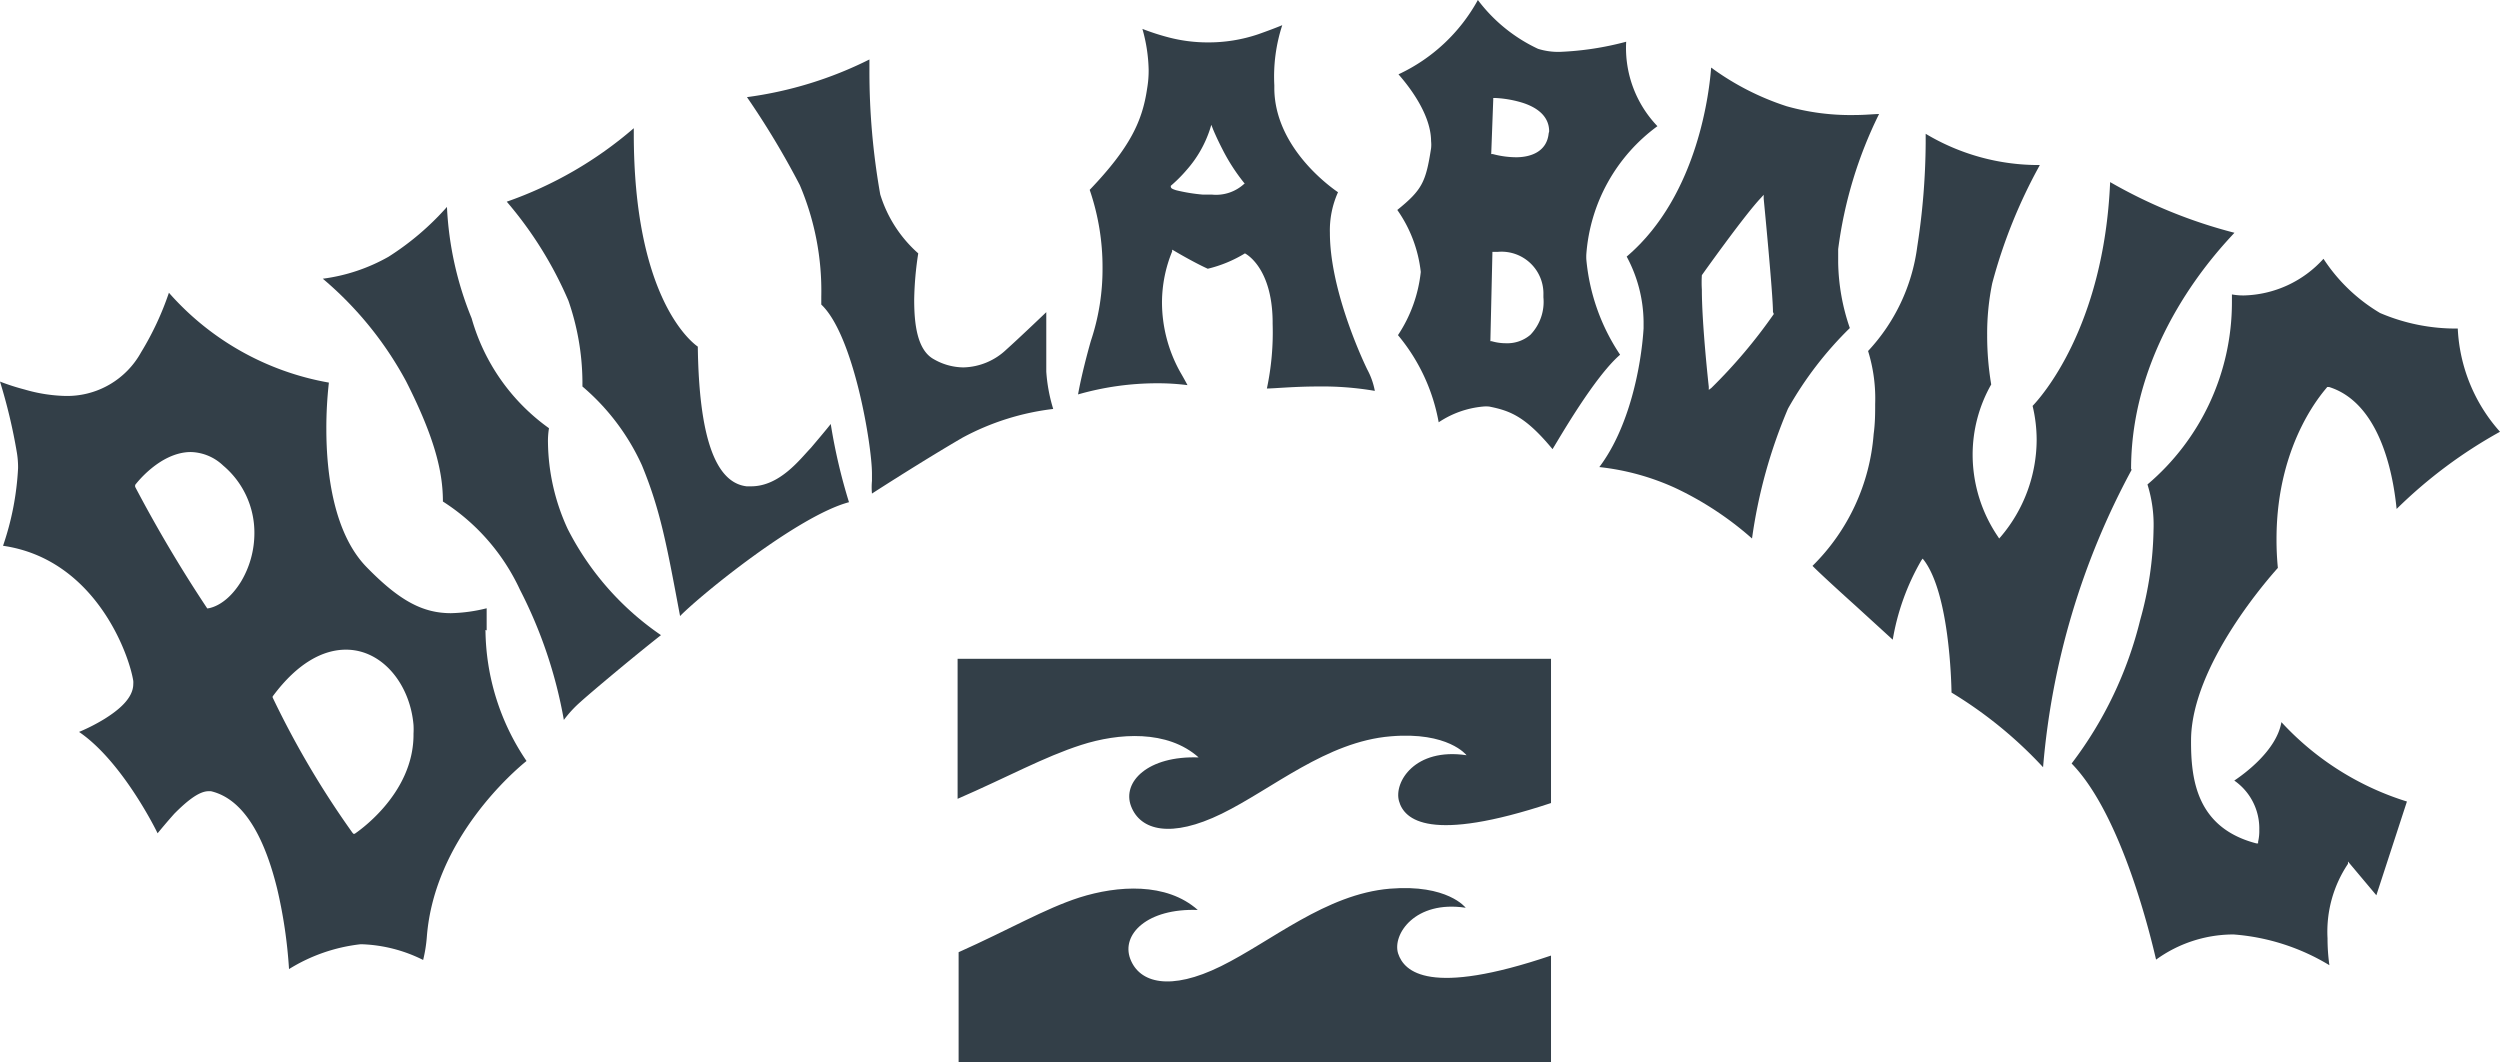
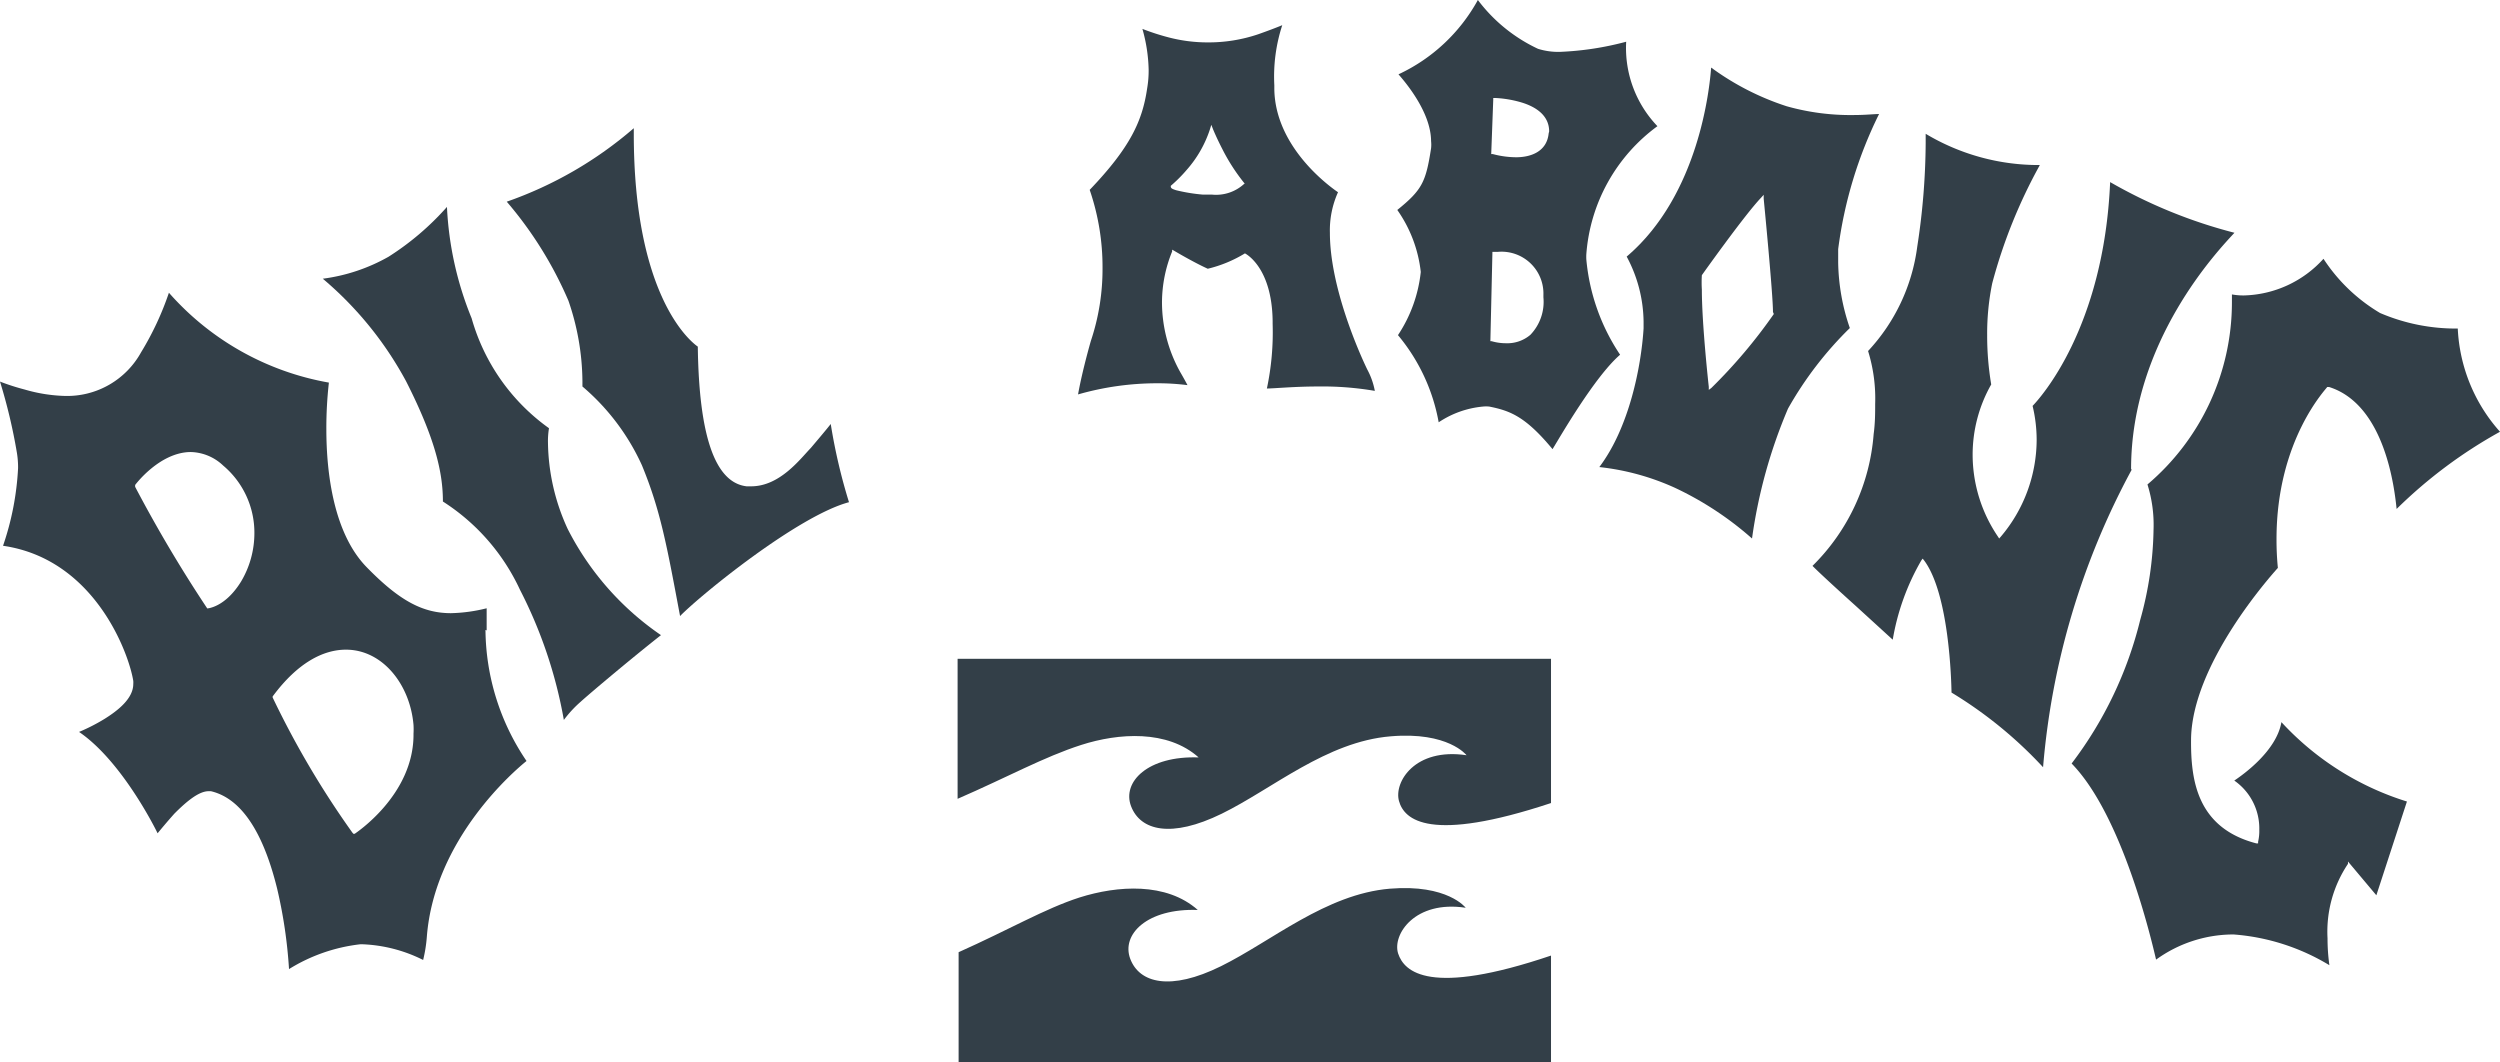
<svg xmlns="http://www.w3.org/2000/svg" viewBox="0 0 148 62.88">
  <defs>
    <style>.cls-1{fill:#333f48;}</style>
  </defs>
  <title>Asset 121</title>
  <g id="Layer_2" data-name="Layer 2">
    <g id="R2">
      <path class="cls-1" d="M56.69,47.29V39H91.82v8.54c-7.18,2.38-8.69,1-9-.12s.94-3.17,4-2.71c0,0-1.08-1.41-4.49-1.12-3.8.31-7,3.11-10,4.58s-4.82,1-5.37-.44,1-3,4-2.89c-1.85-1.65-4.74-1.45-6.95-.74S59.66,46,56.69,47.29Zm26.08,9.16c-.36-1.13,1-3.17,4-2.71,0,0-1.07-1.41-4.49-1.13-3.79.32-7,3.11-10,4.59s-4.83,1-5.37-.44,1-3,4-2.89c-1.86-1.65-4.75-1.45-7-.74-2.05.66-4.18,1.91-7.16,3.24v6.51H91.82V56.57C84.64,59,83.13,57.54,82.77,56.45Z" />
      <path class="cls-1" d="M135.06,42.75c-.29,1.7-2.25,3.1-2.79,3.46a3.45,3.45,0,0,1,1.48,2.91,2.78,2.78,0,0,1-.07.71l0,.1-.1,0c-3.54-.92-3.88-3.78-3.87-6.09v0c0-4.47,4.71-9.74,5.14-10.22a17.1,17.1,0,0,1-.08-1.71c0-5.92,3-8.94,3-9l.05,0,.06,0c3.34,1.05,3.88,6.08,4,7.22A28.12,28.12,0,0,1,148,25.56a9.84,9.84,0,0,1-2.5-6.11,11.38,11.38,0,0,1-4.6-.92,10.21,10.21,0,0,1-3.35-3.21,6.56,6.56,0,0,1-4.7,2.17,3.68,3.68,0,0,1-.72-.06c0,.17,0,.33,0,.49a14.14,14.14,0,0,1-5,10.76,8,8,0,0,1,.36,2.67,20.87,20.87,0,0,1-.79,5.35,23.09,23.09,0,0,1-4.06,8.5c3,3.07,4.72,10.42,5,11.61a7.82,7.82,0,0,1,4.52-1.49h.07a12.79,12.79,0,0,1,5.67,1.82,11.39,11.39,0,0,1-.11-1.59A7.21,7.21,0,0,1,139,51.14L139,51l1.68,2,1.81-5.55A16.93,16.93,0,0,1,135.06,42.75Z" />
      <path class="cls-1" d="M95.91,21a12.08,12.08,0,0,1-2-5.65,2.81,2.81,0,0,1,0-.29,10.33,10.33,0,0,1,4.21-7.59,6.69,6.69,0,0,1-1.85-5,17.83,17.83,0,0,1-3.91.6,4,4,0,0,1-1.31-.18A9.48,9.48,0,0,1,87.49,0a10.33,10.33,0,0,1-4.7,4.4c.41.47,1.92,2.24,1.93,3.95a2,2,0,0,1,0,.43c-.31,2-.53,2.46-2,3.65a7.88,7.88,0,0,1,1.39,3.67h0a8.34,8.34,0,0,1-1.35,3.74A11.1,11.1,0,0,1,85.17,25a5.63,5.63,0,0,1,2.61-.93,1.72,1.72,0,0,1,.39,0c1.25.25,2.15.6,3.74,2.52C92.33,25.91,94.4,22.3,95.91,21Zm-4.54-3.4a2.82,2.82,0,0,1-.77,2.22,2.1,2.1,0,0,1-1.44.5,3,3,0,0,1-.85-.12l-.08,0,.12-5.2v-.09h.32a2.48,2.48,0,0,1,2.7,2.56Zm.31-9.7C91.57,9,90.59,9.31,89.75,9.31h0a5.54,5.54,0,0,1-1.38-.19l-.09,0,.12-3.22v-.1h.11a6.54,6.54,0,0,1,1.58.27c.78.24,1.62.73,1.62,1.71Z" />
-       <path class="cls-1" d="M61.94,21.17c0-1,0-2.19,0-2.69-.46.44-1.69,1.61-2.36,2.21a3.81,3.81,0,0,1-2.54,1.06,3.56,3.56,0,0,1-1.75-.48c-1-.54-1.17-2.1-1.17-3.53A19.57,19.57,0,0,1,54.36,15a7.66,7.66,0,0,1-2.25-3.49,41.65,41.65,0,0,1-.64-7.34c0-.27,0-.49,0-.65a22.88,22.88,0,0,1-7.25,2.23,49,49,0,0,1,3.13,5.21,16,16,0,0,1,1.27,6.6c0,.23,0,.4,0,.47,1.93,1.82,3,8.36,3,10v.44a4.12,4.12,0,0,0,0,.75c.43-.28,3.11-2,5.36-3.31a15,15,0,0,1,5.37-1.7A9.72,9.72,0,0,1,61.94,22Z" />
      <path class="cls-1" d="M33.61,31.32a12.52,12.52,0,0,1-1.17-5.12,4.65,4.65,0,0,1,.06-.85,12,12,0,0,1-4.58-6.51,19.79,19.79,0,0,1-1.46-6.59A16.21,16.21,0,0,1,23,15.2a10.67,10.67,0,0,1-3.89,1.3,20.92,20.92,0,0,1,4.93,6.07C25.78,26,26.22,28,26.22,29.69a12.36,12.36,0,0,1,4.56,5.22,27.11,27.11,0,0,1,2.6,7.71,6.89,6.89,0,0,1,1-1.08c.47-.43,2.92-2.5,4.75-3.94A16.88,16.88,0,0,1,33.61,31.32Z" />
      <path class="cls-1" d="M48,26.52c-.62.64-1.83,2.27-3.53,2.27h-.27c-1.88-.22-2.82-3-2.89-8.27-.45-.31-3.79-3-3.79-12.6V7.59A23.16,23.16,0,0,1,30,11.94a22.8,22.8,0,0,1,3.65,5.86,14.92,14.92,0,0,1,.83,4.76v.32A13.38,13.38,0,0,1,38,27.54c1.1,2.67,1.47,4.72,2.26,8.93,1.29-1.31,7-5.94,10-6.74a33.24,33.24,0,0,1-1.08-4.63C48.94,25.41,48.44,26,48,26.52Z" />
      <path class="cls-1" d="M78.73,13.79a5.49,5.49,0,0,1,.48-2.41c-.54-.37-3.71-2.67-3.77-6.09,0-.08,0-.16,0-.24a9.81,9.81,0,0,1,.47-3.56c-.31.13-.86.34-1.43.54a9.18,9.18,0,0,1-3,.48,9.11,9.11,0,0,1-2.31-.3,13.71,13.71,0,0,1-1.54-.5A9.51,9.51,0,0,1,68,4.12a6.18,6.18,0,0,1-.09,1.12c-.28,1.92-1,3.49-3.4,6a14.09,14.09,0,0,1,.76,4.63,13.4,13.4,0,0,1-.69,4.31s-.5,1.72-.76,3.17a17,17,0,0,1,4.68-.66,14,14,0,0,1,1.8.11c-.09-.17-.23-.43-.44-.79a8.5,8.5,0,0,1-1.07-4.12,8,8,0,0,1,.6-3l0-.11.11.06s1.12.67,2,1.07A7.65,7.65,0,0,0,73.7,15l0,0,0,0s1.6.77,1.64,4v.17A16.07,16.07,0,0,1,75,23c.41,0,1.64-.12,3-.12a18.43,18.43,0,0,1,3.39.26,4.35,4.35,0,0,0-.45-1.27C80.48,20.92,78.73,17,78.73,13.79Zm-5.07-2.91a2.46,2.46,0,0,1-1.92.64h0l-.54,0a10.24,10.24,0,0,1-1.58-.26c-.24-.08-.29-.11-.31-.2V11l0,0a8.42,8.42,0,0,0,.94-.94,6.84,6.84,0,0,0,1.37-2.38l.09-.29.11.28s.2.49.53,1.13a11.35,11.35,0,0,0,1.28,2l.06.07Z" />
      <path class="cls-1" d="M126.16,27.78c0-7.6,5.2-13,6.12-14a29.45,29.45,0,0,1-7.36-3c-.37,8.65-4.15,12.79-4.59,13.25a8.69,8.69,0,0,1,.24,2,8.9,8.9,0,0,1-2.13,5.75l-.09.1-.07-.11a8.64,8.64,0,0,1-1.5-4.82,8.41,8.41,0,0,1,1.1-4.19,17.44,17.44,0,0,1-.24-2.92,14.81,14.81,0,0,1,.3-3.07,30.67,30.67,0,0,1,2.82-7A13,13,0,0,1,114,7.92c0,.13,0,.32,0,.57a41.35,41.35,0,0,1-.5,6.12,11.15,11.15,0,0,1-2.91,6.17,9.51,9.51,0,0,1,.42,3.14c0,.53,0,1.12-.09,1.78a12.27,12.27,0,0,1-3.62,7.8c.33.34,1.47,1.39,2.56,2.37l2.19,2a14,14,0,0,1,1.69-4.69l.08-.11.09.11c1.49,2,1.61,7.19,1.62,7.82a25.09,25.09,0,0,1,5.42,4.42,44.72,44.72,0,0,1,5.25-17.62Z" />
      <path class="cls-1" d="M109.51,19.42a12.42,12.42,0,0,1-.69-3.88c0-.26,0-.52,0-.79a25.3,25.3,0,0,1,2.42-8c-.28,0-.81.06-1.47.06a13.92,13.92,0,0,1-4-.52A15.74,15.74,0,0,1,101.3,4c-.09,1.2-.71,7.54-5,11.19a8.32,8.32,0,0,1,1,3.85c0,.13,0,.26,0,.4-.14,2.26-.85,5.87-2.62,8.21a14.59,14.59,0,0,1,4.48,1.23,19.19,19.19,0,0,1,4.56,3,30.13,30.13,0,0,1,2.13-7.69A21.26,21.26,0,0,1,109.51,19.42Zm-4.5-.83v0l0,0a30.86,30.86,0,0,1-3.7,4.38l-.15.11,0-.18s-.41-3.68-.41-5.75a7,7,0,0,1,0-.86v0l0,0s2.54-3.58,3.51-4.59l.15-.17,0,.23s.55,5.62.55,6.71Z" />
      <path class="cls-1" d="M28.81,37.32v-.19c0-.44,0-.9,0-1.12a9.49,9.49,0,0,1-2.11.29c-1.67,0-3.05-.73-5-2.73S19.32,28,19.32,25.41a24,24,0,0,1,.15-2.76A16.39,16.39,0,0,1,10,17.33a17.52,17.52,0,0,1-1.65,3.53,5,5,0,0,1-4.49,2.58,9.32,9.32,0,0,1-2.4-.38A13.34,13.34,0,0,1,0,22.59,32.35,32.35,0,0,1,1,26.8a5.33,5.33,0,0,1,.07.91,16.72,16.72,0,0,1-.89,4.6c5.45.79,7.46,6.41,7.71,8a1.09,1.09,0,0,1,0,.18c0,.85-.88,1.56-1.72,2.08a11.06,11.06,0,0,1-1.49.76c2.35,1.6,4.26,5.2,4.65,6,.18-.22.57-.69,1-1.17.64-.64,1.4-1.31,2-1.32l.16,0c2.15.51,3.28,3.2,3.91,5.74a28.4,28.4,0,0,1,.71,4.79,10.16,10.16,0,0,1,4.23-1.47h.1a8.76,8.76,0,0,1,3.61.93,8.39,8.39,0,0,0,.22-1.39c.46-5.81,5.22-9.84,5.9-10.39a14,14,0,0,1-2.43-7.76ZM14.27,34.43c-.95,1.54-2,1.59-2,1.59h0l0,0A81.32,81.32,0,0,1,8,28.82l0-.06,0-.05s1.44-1.94,3.29-1.95a2.88,2.88,0,0,1,1.92.8,5.19,5.19,0,0,1,1.85,4A5.6,5.6,0,0,1,14.27,34.43ZM21,49.36l-.08,0-.06-.07a53.29,53.29,0,0,1-4.72-8l0-.06,0,0c1.48-2,3-2.77,4.34-2.77,2.17,0,3.8,2.07,4,4.46a4.36,4.36,0,0,1,0,.51C24.52,47.08,21,49.35,21,49.36Z" />
    </g>
  </g>
</svg>